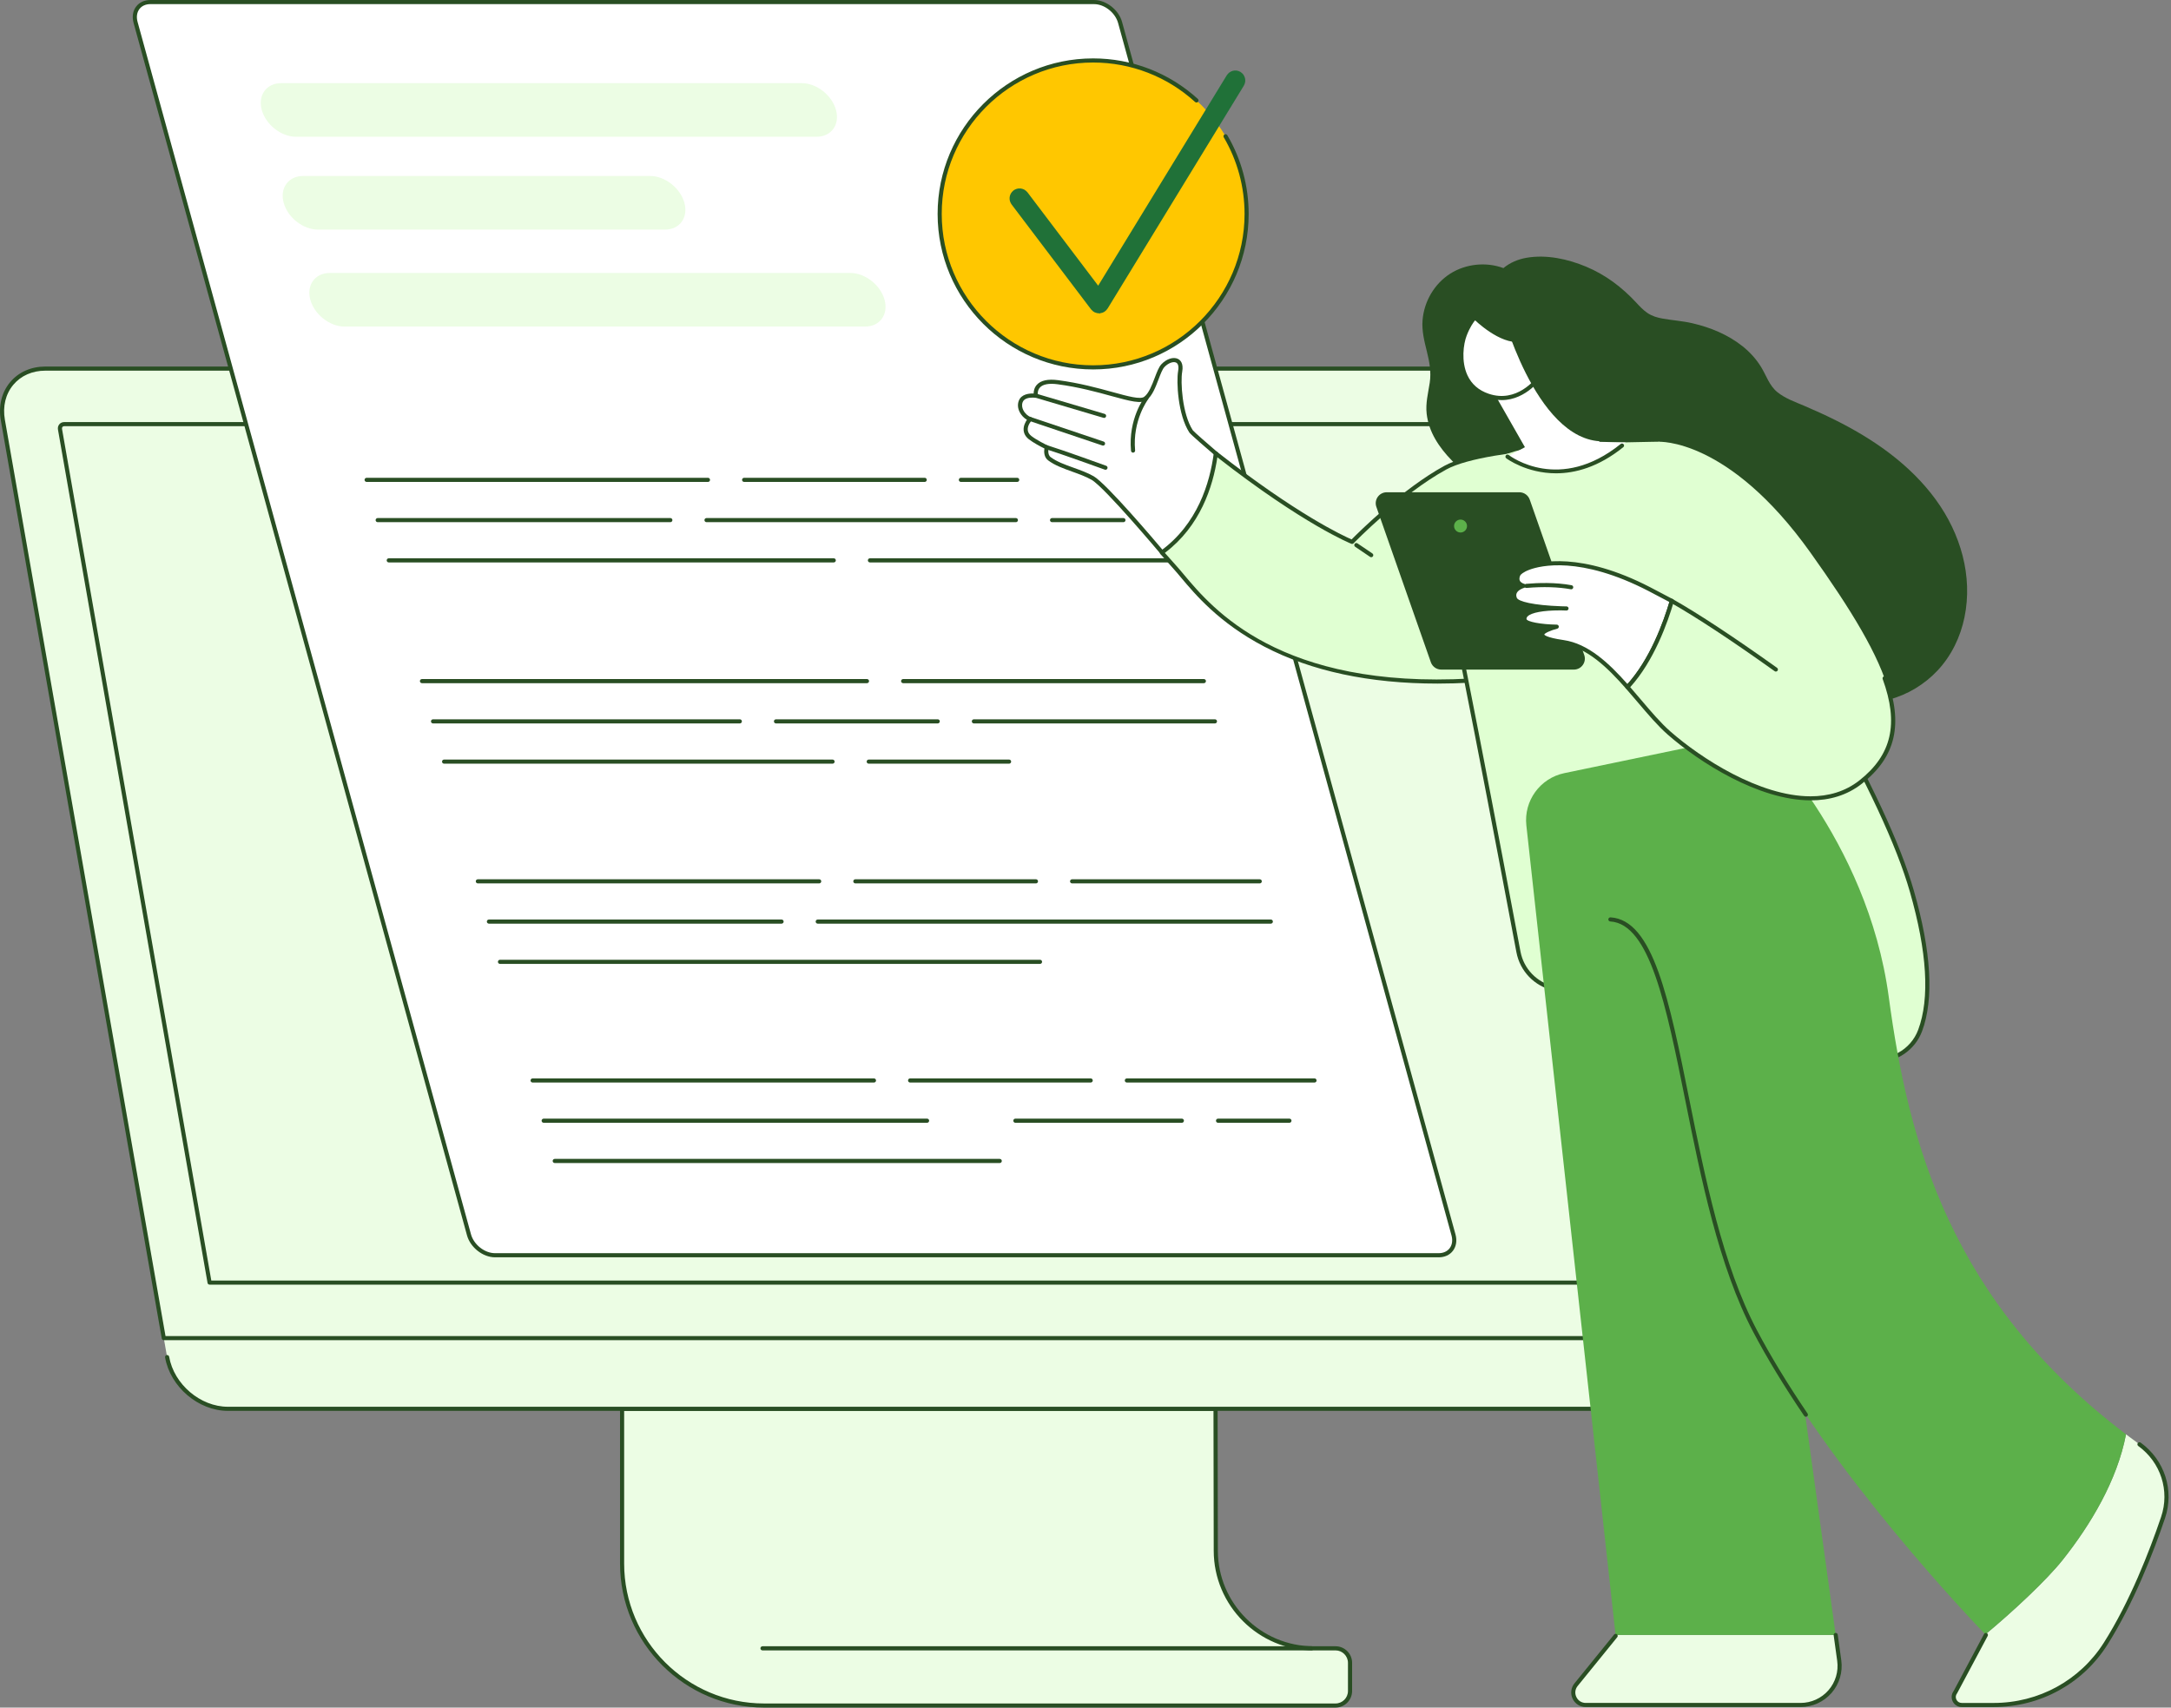
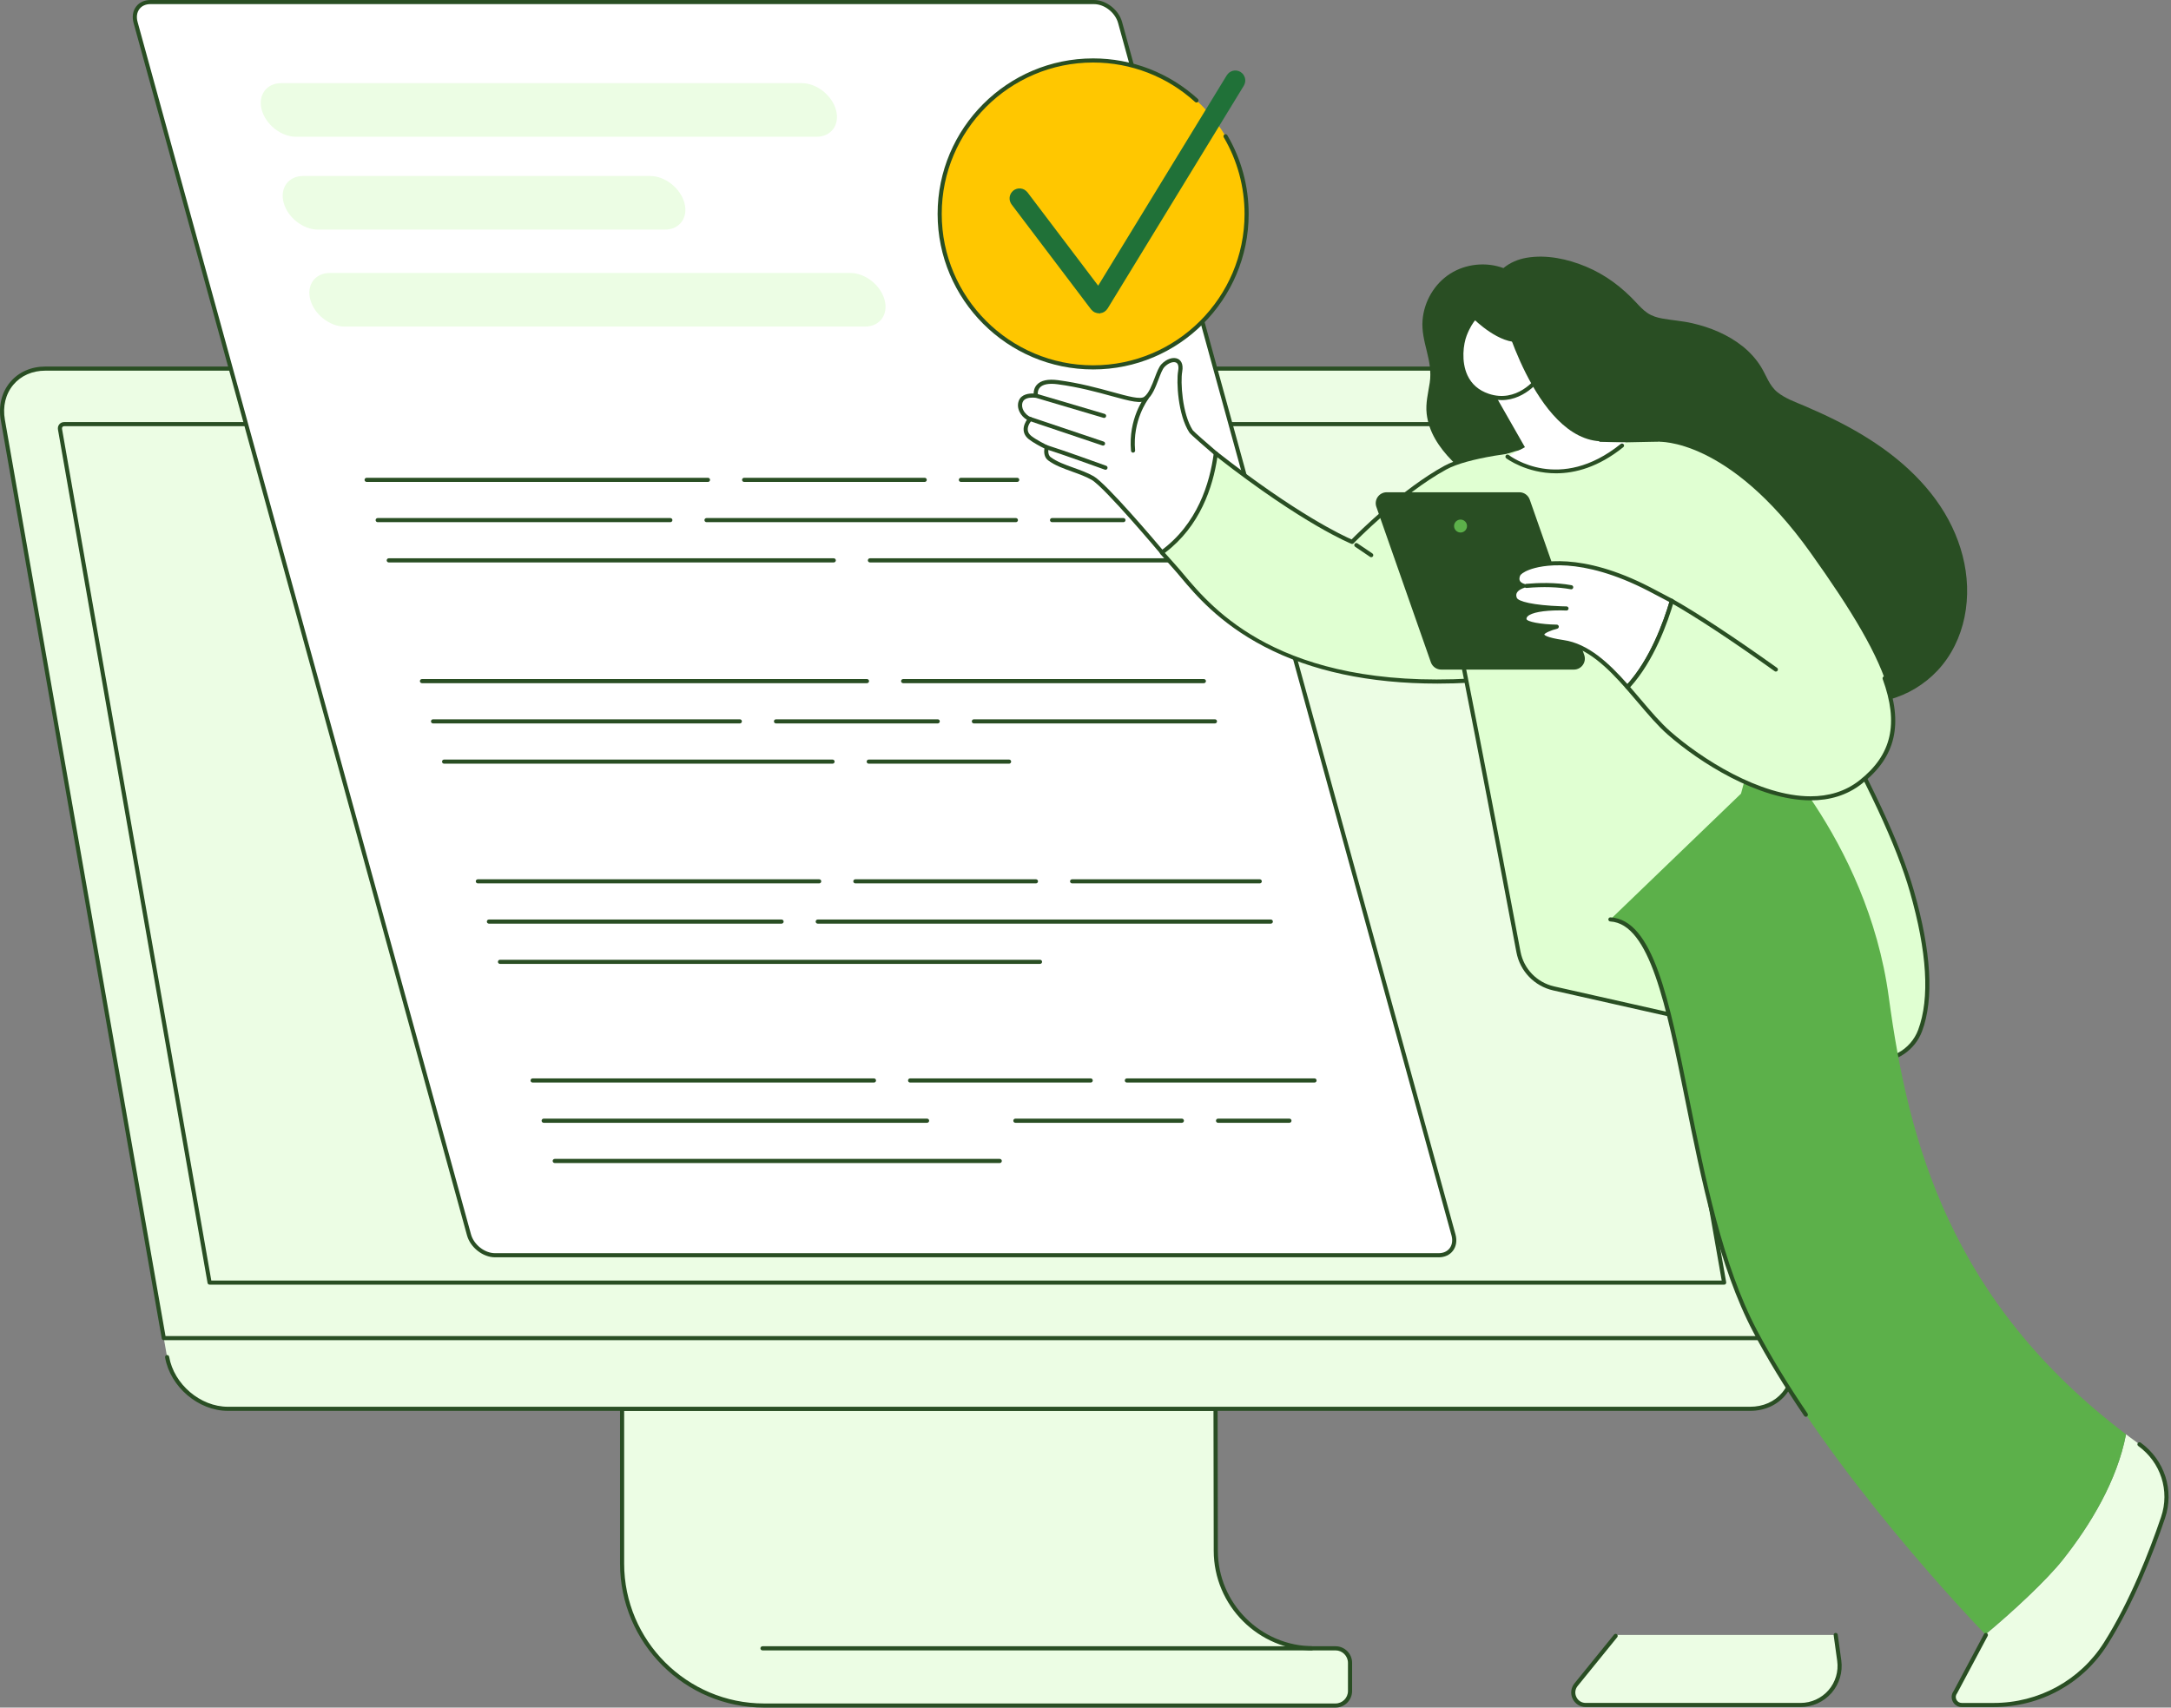
<svg xmlns="http://www.w3.org/2000/svg" width="239" height="188" viewBox="0 0 239 188" fill="none">
  <rect x="0" y="0" width="239" height="188" fill="#808080" stroke="none" />
  <g clip-path="url(#clip0_323_655)">
    <path d="M133.816 155.105L133.843 170.731C133.848 176.667 138.662 181.476 144.598 181.476H147.024C147.906 181.476 148.621 182.191 148.621 183.073V186.177C148.621 187.059 147.906 187.774 147.024 187.774H84.122C75.486 187.774 68.486 180.774 68.486 172.138V155.106H133.817L133.816 155.105Z" fill="#ECFDE4" />
    <path d="M147.023 188H84.121C75.375 188 68.258 180.884 68.258 172.137V155.105C68.258 154.98 68.36 154.878 68.485 154.878H133.817C133.942 154.878 134.043 154.979 134.044 155.104L134.071 170.729C134.076 176.529 138.799 181.247 144.6 181.247H147.025C148.031 181.247 148.85 182.065 148.85 183.071V186.174C148.85 187.18 148.031 187.999 147.025 187.999L147.023 188ZM68.711 155.332V172.137C68.711 180.634 75.624 187.547 84.121 187.547H147.023C147.779 187.547 148.394 186.932 148.394 186.176V183.073C148.394 182.317 147.778 181.702 147.023 181.702H144.598C138.548 181.702 133.622 176.781 133.616 170.731L133.589 155.332H68.71H68.711Z" fill="#294E23" />
    <path d="M194.311 146.054H24.799L17.981 147.042L18.425 149.576C18.96 152.629 21.944 155.105 25.09 155.105H192.66C195.805 155.105 197.922 152.63 197.386 149.576L197.031 147.55L194.31 146.054H194.311Z" fill="#ECFDE4" />
    <path d="M196.991 147.322H18.031L0.314 46.25C-0.234 43.12 1.858 40.581 4.989 40.581H172.613C175.743 40.581 178.726 43.119 179.275 46.25L196.991 147.321V147.322Z" fill="#ECFDE4" />
    <path d="M196.991 147.548H18.03C17.921 147.548 17.826 147.469 17.808 147.361L0.091 46.29C-0.188 44.693 0.178 43.193 1.124 42.067C2.051 40.964 3.423 40.356 4.989 40.356H172.614C175.844 40.356 178.933 42.983 179.499 46.212L197.215 147.283C197.226 147.349 197.209 147.417 197.166 147.468C197.123 147.519 197.059 147.549 196.992 147.549L196.991 147.548ZM18.221 147.095H196.722L179.053 46.29C178.523 43.268 175.635 40.809 172.615 40.809H4.99C3.56 40.809 2.31 41.359 1.471 42.359C0.612 43.381 0.281 44.749 0.538 46.212L18.221 147.096V147.095Z" fill="#294E23" />
    <path d="M189.808 141.435H23.072C22.962 141.435 22.867 141.356 22.849 141.248L6.382 47.301C6.344 47.084 6.398 46.869 6.53 46.712C6.662 46.555 6.855 46.469 7.073 46.469H173.242C173.356 46.469 173.449 46.552 173.466 46.662L190.031 141.171C190.043 141.237 190.025 141.305 189.982 141.356C189.939 141.408 189.875 141.438 189.808 141.438V141.435ZM23.262 140.982H189.538L173.052 46.921H7.072C6.99 46.921 6.921 46.95 6.876 47.003C6.83 47.058 6.812 47.136 6.828 47.222L23.262 140.982Z" fill="#294E23" />
    <path d="M31.376 131.323H178.037L164.937 56.581H18.275L31.376 131.323Z" fill="#ECFDE4" />
    <path d="M192.66 155.332H25.091C21.846 155.332 18.742 152.693 18.174 149.449C18.152 149.325 18.235 149.208 18.358 149.187C18.482 149.166 18.598 149.247 18.62 149.371C19.152 152.408 22.055 154.879 25.091 154.879H192.66C194.098 154.879 195.353 154.326 196.196 153.322C197.059 152.294 197.392 150.919 197.134 149.449C197.113 149.325 197.195 149.208 197.318 149.187C197.444 149.166 197.559 149.247 197.58 149.371C197.862 150.975 197.493 152.482 196.543 153.613C195.612 154.722 194.232 155.332 192.659 155.332H192.66Z" fill="#294E23" />
    <path d="M144.407 181.702H83.941C83.816 181.702 83.714 181.601 83.714 181.475C83.714 181.35 83.816 181.248 83.941 181.248H144.407C144.532 181.248 144.634 181.35 144.634 181.475C144.634 181.601 144.532 181.702 144.407 181.702Z" fill="#294E23" />
    <path d="M158.381 138.199H54.496C53.255 138.199 51.972 137.193 51.631 135.952L14.927 2.474C14.586 1.233 15.315 0.227 16.556 0.227H120.441C121.682 0.227 122.965 1.233 123.306 2.474L160.009 135.951C160.35 137.192 159.621 138.198 158.38 138.198L158.381 138.199Z" fill="white" />
    <path d="M158.381 138.425H54.496C53.162 138.425 51.778 137.342 51.412 136.01L14.709 2.534C14.52 1.849 14.62 1.204 14.99 0.719C15.343 0.256 15.899 0.001 16.556 0.001H120.442C121.777 0.001 123.16 1.084 123.525 2.415L160.228 135.892C160.417 136.577 160.317 137.223 159.948 137.708C159.595 138.171 159.039 138.426 158.381 138.426V138.425ZM16.556 0.453C16.044 0.453 15.615 0.645 15.35 0.993C15.069 1.363 14.996 1.868 15.146 2.413L51.849 135.89C52.164 137.038 53.352 137.971 54.495 137.971H158.38C158.893 137.971 159.321 137.778 159.586 137.43C159.868 137.06 159.941 136.556 159.791 136.009L123.089 2.534C122.773 1.387 121.586 0.454 120.442 0.454H16.556V0.453Z" fill="#294E23" />
    <path d="M111.982 53.058H105.781C105.655 53.058 105.554 52.956 105.554 52.831C105.554 52.706 105.655 52.604 105.781 52.604H111.982C112.107 52.604 112.209 52.706 112.209 52.831C112.209 52.956 112.107 53.058 111.982 53.058Z" fill="#294E23" />
    <path d="M101.799 53.058H81.918C81.793 53.058 81.691 52.956 81.691 52.831C81.691 52.706 81.793 52.604 81.918 52.604H101.799C101.925 52.604 102.026 52.706 102.026 52.831C102.026 52.956 101.925 53.058 101.799 53.058Z" fill="#294E23" />
    <path d="M77.939 53.058H40.36C40.235 53.058 40.133 52.956 40.133 52.831C40.133 52.706 40.235 52.604 40.36 52.604H77.939C78.064 52.604 78.166 52.706 78.166 52.831C78.166 52.956 78.064 53.058 77.939 53.058Z" fill="#294E23" />
    <path d="M123.677 57.49H115.817C115.692 57.49 115.59 57.388 115.59 57.263C115.59 57.138 115.692 57.036 115.817 57.036H123.677C123.803 57.036 123.904 57.138 123.904 57.263C123.904 57.388 123.803 57.49 123.677 57.49Z" fill="#294E23" />
    <path d="M111.837 57.49H77.778C77.653 57.49 77.551 57.388 77.551 57.263C77.551 57.138 77.653 57.036 77.778 57.036H111.837C111.962 57.036 112.064 57.138 112.064 57.263C112.064 57.388 111.962 57.49 111.837 57.49Z" fill="#294E23" />
    <path d="M73.796 57.49H41.578C41.452 57.49 41.351 57.388 41.351 57.263C41.351 57.138 41.452 57.036 41.578 57.036H73.796C73.922 57.036 74.023 57.138 74.023 57.263C74.023 57.388 73.922 57.49 73.796 57.49Z" fill="#294E23" />
    <path d="M128.876 61.921H95.768C95.643 61.921 95.541 61.819 95.541 61.694C95.541 61.568 95.643 61.467 95.768 61.467H128.876C129.001 61.467 129.103 61.568 129.103 61.694C129.103 61.819 129.001 61.921 128.876 61.921Z" fill="#294E23" />
    <path d="M91.787 61.921H42.797C42.672 61.921 42.57 61.819 42.57 61.694C42.57 61.568 42.672 61.467 42.797 61.467H91.787C91.913 61.467 92.014 61.568 92.014 61.694C92.014 61.819 91.913 61.921 91.787 61.921Z" fill="#294E23" />
    <path d="M144.712 119.183H124.053C123.928 119.183 123.826 119.081 123.826 118.956C123.826 118.83 123.928 118.729 124.053 118.729H144.712C144.837 118.729 144.939 118.83 144.939 118.956C144.939 119.081 144.837 119.183 144.712 119.183Z" fill="#294E23" />
    <path d="M120.072 119.183H100.191C100.066 119.183 99.964 119.081 99.964 118.956C99.964 118.83 100.066 118.729 100.191 118.729H120.072C120.197 118.729 120.299 118.83 120.299 118.956C120.299 119.081 120.197 119.183 120.072 119.183Z" fill="#294E23" />
    <path d="M96.212 119.183H58.634C58.508 119.183 58.407 119.081 58.407 118.956C58.407 118.83 58.508 118.729 58.634 118.729H96.212C96.338 118.729 96.439 118.83 96.439 118.956C96.439 119.081 96.338 119.183 96.212 119.183Z" fill="#294E23" />
    <path d="M141.95 123.614H134.09C133.965 123.614 133.863 123.512 133.863 123.386C133.863 123.261 133.965 123.159 134.09 123.159H141.95C142.076 123.159 142.177 123.261 142.177 123.386C142.177 123.512 142.076 123.614 141.95 123.614Z" fill="#294E23" />
    <path d="M130.109 123.614H111.78C111.654 123.614 111.553 123.512 111.553 123.386C111.553 123.261 111.654 123.159 111.78 123.159H130.109C130.235 123.159 130.336 123.261 130.336 123.386C130.336 123.512 130.235 123.614 130.109 123.614Z" fill="#294E23" />
    <path d="M102.06 123.614H59.852C59.726 123.614 59.624 123.512 59.624 123.386C59.624 123.261 59.726 123.159 59.852 123.159H102.06C102.185 123.159 102.287 123.261 102.287 123.386C102.287 123.512 102.185 123.614 102.06 123.614Z" fill="#294E23" />
    <path d="M110.06 128.046H61.069C60.944 128.046 60.842 127.944 60.842 127.818C60.842 127.693 60.944 127.591 61.069 127.591H110.06C110.186 127.591 110.287 127.693 110.287 127.818C110.287 127.944 110.186 128.046 110.06 128.046Z" fill="#294E23" />
    <path d="M138.683 97.259H118.025C117.9 97.259 117.798 97.157 117.798 97.032C117.798 96.906 117.9 96.805 118.025 96.805H138.683C138.809 96.805 138.91 96.906 138.91 97.032C138.91 97.157 138.809 97.259 138.683 97.259Z" fill="#294E23" />
    <path d="M114.044 97.259H94.164C94.038 97.259 93.936 97.157 93.936 97.032C93.936 96.906 94.038 96.805 94.164 96.805H114.044C114.17 96.805 114.271 96.906 114.271 97.032C114.271 97.157 114.17 97.259 114.044 97.259Z" fill="#294E23" />
    <path d="M90.182 97.259H52.604C52.479 97.259 52.377 97.157 52.377 97.032C52.377 96.906 52.479 96.805 52.604 96.805H90.182C90.308 96.805 90.409 96.906 90.409 97.032C90.409 97.157 90.308 97.259 90.182 97.259Z" fill="#294E23" />
    <path d="M139.902 101.691H90.022C89.897 101.691 89.795 101.589 89.795 101.463C89.795 101.338 89.897 101.236 90.022 101.236H139.902C140.027 101.236 140.129 101.338 140.129 101.463C140.129 101.589 140.027 101.691 139.902 101.691Z" fill="#294E23" />
    <path d="M86.042 101.691H53.823C53.697 101.691 53.596 101.589 53.596 101.463C53.596 101.338 53.697 101.236 53.823 101.236H86.042C86.167 101.236 86.269 101.338 86.269 101.463C86.269 101.589 86.167 101.691 86.042 101.691Z" fill="#294E23" />
    <path d="M114.493 106.121H55.042C54.917 106.121 54.815 106.02 54.815 105.894C54.815 105.769 54.917 105.667 55.042 105.667H114.493C114.618 105.667 114.72 105.769 114.72 105.894C114.72 106.02 114.618 106.121 114.493 106.121Z" fill="#294E23" />
    <path d="M132.532 75.215H99.424C99.299 75.215 99.197 75.114 99.197 74.988C99.197 74.863 99.299 74.761 99.424 74.761H132.532C132.657 74.761 132.759 74.863 132.759 74.988C132.759 75.114 132.657 75.215 132.532 75.215Z" fill="#294E23" />
    <path d="M95.444 75.215H46.453C46.327 75.215 46.226 75.114 46.226 74.988C46.226 74.863 46.327 74.761 46.453 74.761H95.444C95.569 74.761 95.671 74.863 95.671 74.988C95.671 75.114 95.569 75.215 95.444 75.215Z" fill="#294E23" />
    <path d="M133.75 79.647H107.212C107.087 79.647 106.985 79.546 106.985 79.42C106.985 79.295 107.087 79.193 107.212 79.193H133.75C133.876 79.193 133.977 79.295 133.977 79.42C133.977 79.546 133.876 79.647 133.75 79.647Z" fill="#294E23" />
    <path d="M103.232 79.647H85.427C85.301 79.647 85.2 79.546 85.2 79.42C85.2 79.295 85.301 79.193 85.427 79.193H103.232C103.358 79.193 103.459 79.295 103.459 79.42C103.459 79.546 103.358 79.647 103.232 79.647Z" fill="#294E23" />
    <path d="M81.446 79.647H47.671C47.546 79.647 47.444 79.546 47.444 79.42C47.444 79.295 47.546 79.193 47.671 79.193H81.446C81.572 79.193 81.673 79.295 81.673 79.42C81.673 79.546 81.572 79.647 81.446 79.647Z" fill="#294E23" />
    <path d="M111.087 84.079H95.637C95.511 84.079 95.41 83.977 95.41 83.852C95.41 83.727 95.511 83.625 95.637 83.625H111.087C111.212 83.625 111.314 83.727 111.314 83.852C111.314 83.977 111.212 84.079 111.087 84.079Z" fill="#294E23" />
    <path d="M91.655 84.079H48.889C48.763 84.079 48.662 83.977 48.662 83.852C48.662 83.727 48.763 83.625 48.889 83.625H91.655C91.78 83.625 91.882 83.727 91.882 83.852C91.882 83.977 91.78 84.079 91.655 84.079Z" fill="#294E23" />
    <path d="M73.205 25.278H34.99C33.367 25.278 31.674 23.951 31.229 22.328C30.783 20.706 31.745 19.377 33.367 19.377H71.583C73.205 19.377 74.898 20.705 75.344 22.328C75.79 23.95 74.827 25.278 73.205 25.278Z" fill="#ECFDE4" />
    <path d="M95.241 35.954H37.924C36.302 35.954 34.609 34.627 34.163 33.004C33.717 31.382 34.68 30.053 36.302 30.053H93.618C95.241 30.053 96.934 31.381 97.379 33.004C97.825 34.626 96.863 35.954 95.241 35.954Z" fill="#ECFDE4" />
    <path d="M89.894 15.055H32.578C30.955 15.055 29.262 13.727 28.817 12.104C28.371 10.482 29.333 9.154 30.955 9.154H88.272C89.894 9.154 91.587 10.481 92.033 12.104C92.479 13.727 91.516 15.055 89.894 15.055Z" fill="#ECFDE4" />
    <path d="M213.132 55.043C210.306 51.157 206.301 48.371 202.042 46.248C200.924 45.691 199.786 45.175 198.639 44.684C197.632 44.255 196.541 43.877 195.678 43.184C194.766 42.45 194.458 41.348 193.863 40.386C193.333 39.531 192.649 38.774 191.865 38.146C190.25 36.85 188.294 36.043 186.287 35.583C185.204 35.336 184.104 35.265 183.014 35.072C182.421 34.966 181.858 34.794 181.356 34.453C180.896 34.141 180.51 33.726 180.134 33.32C178.56 31.623 176.761 30.259 174.615 29.361C172.587 28.512 170.244 28.002 168.051 28.381C167.118 28.542 166.235 28.915 165.507 29.516C163.606 28.812 161.37 29.038 159.657 30.127C157.906 31.24 156.775 33.186 156.606 35.244C156.51 36.407 156.797 37.55 157.074 38.669C157.361 39.824 157.576 40.948 157.395 42.14C157.222 43.274 156.925 44.395 157.058 45.551C157.171 46.536 157.503 47.468 157.995 48.327C159.016 50.108 160.586 51.509 162.183 52.781C162.267 53.355 162.475 53.914 162.77 54.416C163.368 55.43 164.311 56.187 165.294 56.805C167.395 58.123 169.73 59.131 172.091 59.88C174.487 60.64 176.975 61.112 179.483 61.29C181.874 61.46 184.444 61.263 186.581 62.547C188.383 63.629 189.597 65.437 190.805 67.105C191.485 68.044 192.186 68.963 192.969 69.82C193.833 70.766 194.769 71.644 195.732 72.488C197.513 74.049 199.391 75.591 201.588 76.524C203.625 77.388 205.833 77.582 207.978 77.017C210.007 76.483 211.882 75.338 213.313 73.808C214.827 72.19 215.818 70.131 216.264 67.968C217.202 63.413 215.829 58.754 213.132 55.045V55.043Z" fill="#294E23" />
    <path d="M133.92 49.989C133.92 49.989 131.27 47.723 131.124 47.499C129.875 45.581 129.73 41.943 129.92 40.897C130.21 39.302 128.826 39.392 128.017 40.262C127.423 40.901 127.065 43.117 126.113 43.856C125.162 44.596 121.57 42.761 116.455 42.081C113.623 41.704 114.039 43.573 114.039 43.573C114.039 43.573 112.685 43.356 112.367 44.203C112.05 45.048 112.792 45.938 113.409 46.131C113.409 46.131 112.292 47.31 113.412 48.188C113.952 48.61 115.053 49.173 115.234 49.241C115.234 49.241 114.99 50.103 115.527 50.507C116.784 51.452 118.805 51.783 120.285 52.629C121.765 53.474 127.968 60.865 127.968 60.865C127.968 60.865 134.97 58.395 133.921 49.989L133.92 49.989Z" fill="white" />
    <path d="M127.967 61.093C127.901 61.093 127.838 61.064 127.794 61.012C127.732 60.938 121.6 53.643 120.172 52.827C119.532 52.461 118.77 52.188 118.032 51.923C117.091 51.585 116.117 51.236 115.391 50.689C114.906 50.324 114.927 49.692 114.976 49.374C114.587 49.187 113.743 48.736 113.271 48.367C112.914 48.088 112.719 47.749 112.69 47.362C112.655 46.895 112.879 46.472 113.053 46.219C112.723 46.029 112.417 45.705 112.24 45.343C112.04 44.932 112.01 44.511 112.156 44.123C112.437 43.373 113.328 43.307 113.792 43.324C113.793 43.063 113.856 42.678 114.152 42.354C114.589 41.877 115.375 41.708 116.486 41.856C118.852 42.17 120.87 42.724 122.494 43.17C124.201 43.639 125.551 44.008 125.975 43.679C126.478 43.288 126.82 42.388 127.122 41.594C127.363 40.958 127.573 40.409 127.852 40.108C128.407 39.511 129.176 39.262 129.682 39.515C129.928 39.638 130.317 39.987 130.144 40.937C129.953 41.99 130.127 45.549 131.315 47.375C131.448 47.552 133.075 48.967 134.068 49.817C134.112 49.854 134.139 49.905 134.146 49.961C135.205 58.45 128.115 61.054 128.043 61.078C128.019 61.087 127.993 61.091 127.968 61.091L127.967 61.093ZM113.66 43.775C113.292 43.775 112.74 43.851 112.579 44.283C112.453 44.621 112.546 44.938 112.647 45.145C112.82 45.5 113.161 45.818 113.476 45.915C113.551 45.939 113.607 45.998 113.628 46.074C113.647 46.15 113.628 46.23 113.573 46.287C113.569 46.292 113.102 46.797 113.142 47.33C113.161 47.588 113.295 47.809 113.551 48.01C114.075 48.421 115.16 48.971 115.313 49.029C115.423 49.07 115.483 49.189 115.451 49.302C115.449 49.308 115.258 50.021 115.663 50.326C116.335 50.832 117.233 51.153 118.185 51.495C118.941 51.767 119.723 52.047 120.397 52.432C121.806 53.238 127.191 59.592 128.037 60.596C129.043 60.19 134.594 57.591 133.706 50.103C133.011 49.509 131.082 47.849 130.935 47.623C129.663 45.669 129.492 41.994 129.697 40.856C129.749 40.573 129.789 40.076 129.478 39.921C129.16 39.761 128.591 39.979 128.183 40.416C127.964 40.651 127.76 41.187 127.544 41.755C127.221 42.604 126.855 43.567 126.253 44.035C125.649 44.506 124.416 44.167 122.372 43.607C120.764 43.165 118.76 42.615 116.425 42.305C115.484 42.18 114.812 42.302 114.485 42.66C114.153 43.021 114.259 43.517 114.26 43.523C114.276 43.595 114.255 43.672 114.203 43.727C114.152 43.781 114.077 43.808 114.003 43.796C113.999 43.796 113.856 43.774 113.66 43.774V43.775Z" fill="#294E23" />
    <path d="M121.701 51.719C121.676 51.719 121.65 51.715 121.624 51.706C121.576 51.689 116.736 49.939 115.166 49.458C115.047 49.421 114.979 49.295 115.016 49.176C115.053 49.057 115.18 48.988 115.299 49.026C116.879 49.509 121.729 51.262 121.777 51.281C121.895 51.323 121.956 51.453 121.913 51.571C121.879 51.663 121.793 51.721 121.7 51.721L121.701 51.719Z" fill="#294E23" />
    <path d="M121.431 49.059C121.407 49.059 121.382 49.055 121.359 49.047L113.336 46.348C113.218 46.308 113.155 46.179 113.194 46.06C113.234 45.942 113.361 45.878 113.481 45.917L121.504 48.617C121.622 48.657 121.685 48.785 121.646 48.905C121.615 48.999 121.526 49.059 121.432 49.059H121.431Z" fill="#294E23" />
    <path d="M121.547 46.012C121.526 46.012 121.504 46.009 121.482 46.002L113.985 43.783C113.865 43.748 113.797 43.622 113.832 43.502C113.868 43.382 113.993 43.313 114.113 43.349L121.611 45.568C121.731 45.604 121.799 45.729 121.764 45.849C121.735 45.948 121.645 46.012 121.546 46.012H121.547Z" fill="#294E23" />
    <path d="M124.736 49.836C124.62 49.836 124.521 49.747 124.511 49.63C124.186 46.136 125.962 43.78 126.037 43.682C126.113 43.582 126.256 43.564 126.355 43.641C126.454 43.717 126.473 43.86 126.397 43.958C126.379 43.981 124.654 46.278 124.962 49.588C124.973 49.712 124.882 49.823 124.757 49.834C124.75 49.834 124.743 49.834 124.736 49.834V49.836Z" fill="#294E23" />
    <path d="M133.846 49.922C143.628 57.602 148.85 59.658 148.85 59.658C148.85 59.658 154.089 54.231 159.12 51.484C164.151 48.737 182.581 48.64 182.581 48.64C182.581 48.64 185.065 73.623 161.946 74.926C138.828 76.228 131.904 65.259 129.399 62.518C128.972 62.051 128.462 61.474 127.902 60.834C132.041 57.835 133.415 53.213 133.846 49.921V49.922Z" fill="#E0FFD2" />
    <path d="M158.253 75.26C150.758 75.26 144.347 73.89 139.158 71.175C134.193 68.577 131.55 65.419 129.971 63.533C129.687 63.194 129.443 62.902 129.232 62.672C128.853 62.257 128.39 61.736 127.732 60.984C127.69 60.936 127.671 60.873 127.678 60.809C127.685 60.746 127.719 60.689 127.77 60.651C131.829 57.71 133.193 53.176 133.622 49.892C133.632 49.811 133.686 49.742 133.761 49.711C133.836 49.68 133.922 49.693 133.985 49.743C142.77 56.64 147.91 59.006 148.795 59.389C149.576 58.599 154.406 53.8 159.011 51.285C164.035 48.542 181.824 48.417 182.579 48.414H182.58C182.696 48.414 182.794 48.502 182.806 48.618C182.817 48.736 183.902 60.506 177.239 68.294C173.662 72.475 168.521 74.783 161.958 75.153C160.695 75.224 159.459 75.26 158.252 75.26H158.253ZM128.235 60.871C128.806 61.521 129.221 61.988 129.566 62.366C129.783 62.603 130.03 62.899 130.317 63.242C133.484 67.026 140.9 75.885 161.933 74.701C168.367 74.338 173.401 72.083 176.895 67.999C182.951 60.92 182.482 50.464 182.371 48.87C180.314 48.892 163.864 49.153 159.229 51.685C154.285 54.384 149.066 59.762 149.013 59.816C148.949 59.882 148.852 59.903 148.767 59.869C148.714 59.849 143.515 57.759 134.015 50.343C133.526 53.622 132.113 57.951 128.235 60.871Z" fill="#294E23" />
    <path d="M150.955 61.349C150.911 61.349 150.867 61.336 150.829 61.309L149.187 60.198C149.084 60.128 149.057 59.987 149.127 59.883C149.197 59.78 149.337 59.752 149.441 59.823L151.083 60.934C151.187 61.004 151.213 61.145 151.143 61.249C151.099 61.313 151.028 61.349 150.955 61.349Z" fill="#294E23" />
    <path d="M172.532 48.853C184.195 48.567 182.713 48.64 182.713 48.64C182.713 48.64 205.801 81.366 210.604 98.118C212.876 106.041 212.532 110.718 211.515 113.453C210.639 115.809 208.154 117.152 205.703 116.599L171.178 108.821C169.197 108.375 167.671 106.795 167.295 104.8C165.393 94.695 159.68 64.528 158.561 60.834C157.214 56.388 160.868 49.14 172.532 48.853Z" fill="#E0FFD2" />
    <path d="M206.667 116.948C206.286 116.948 205.903 116.907 205.52 116.821L170.995 109.043C168.924 108.577 167.332 106.928 166.94 104.843C165.176 95.472 159.334 64.609 158.211 60.901C158.175 60.781 158.243 60.654 158.362 60.618C158.482 60.581 158.608 60.65 158.644 60.769C159.773 64.499 165.62 95.383 167.385 104.759C167.743 106.666 169.2 108.174 171.094 108.601L205.62 116.379C207.953 116.905 210.338 115.614 211.17 113.375C212.459 109.91 212.15 104.798 210.254 98.181C208.802 93.117 205.52 86.069 200.501 77.235C200.439 77.126 200.477 76.987 200.586 76.926C200.695 76.864 200.833 76.902 200.895 77.011C205.933 85.877 209.229 92.957 210.691 98.056C212.615 104.767 212.92 109.975 211.597 113.532C210.822 115.614 208.819 116.947 206.668 116.947L206.667 116.948Z" fill="#294E23" />
    <path d="M202.478 182.825C202.836 185.41 200.828 187.714 198.218 187.714H174.572C173.416 187.714 172.777 186.374 173.505 185.477L177.864 180.108L177.853 180.004H202.087L202.478 182.824V182.825Z" fill="#ECFDE4" />
-     <path d="M172.218 85.118L193.448 80.704L195.261 87.299L190.749 98.167L202.087 180.004H177.853L168.033 90.88C167.734 88.168 169.546 85.673 172.218 85.118Z" fill="#5CB04A" />
    <path d="M198.218 187.94H174.572C173.949 187.94 173.396 187.591 173.128 187.028C172.86 186.466 172.938 185.816 173.33 185.333L177.688 179.964C177.766 179.867 177.91 179.852 178.007 179.931C178.104 180.011 178.119 180.153 178.039 180.25L173.682 185.619C173.396 185.97 173.342 186.425 173.537 186.834C173.732 187.243 174.118 187.487 174.572 187.487H198.218C199.396 187.487 200.516 186.978 201.291 186.089C202.064 185.201 202.416 184.022 202.253 182.856L201.863 180.036C201.846 179.912 201.932 179.798 202.056 179.78C202.178 179.763 202.295 179.849 202.312 179.974L202.702 182.794C202.882 184.09 202.492 185.4 201.632 186.387C200.772 187.374 199.528 187.94 198.218 187.94Z" fill="#294E23" />
    <path d="M227.079 171.735C230.129 167.889 233.071 163.012 234.047 157.916C234.532 158.284 235.023 158.651 235.527 159.015C238.064 160.852 239.13 164.118 238.123 167.084C236.79 171.011 234.649 176.466 231.808 180.96C229.138 185.181 224.467 187.716 219.471 187.716H215.961C215.232 187.716 214.819 186.878 215.263 186.3L218.619 180.006C218.619 180.006 218.598 179.984 218.562 179.946C221.547 177.477 225.317 173.957 227.08 171.736L227.079 171.735Z" fill="#ECFDE4" />
    <path d="M191.664 87.376L193.449 80.704C193.449 80.704 205.559 92.195 207.928 109.757C210.099 125.849 214.721 143.247 234.049 157.916C233.073 163.013 230.131 167.889 227.081 171.734C225.319 173.957 221.547 177.476 218.562 179.945C217.491 178.838 201.406 162.094 193.212 146.547C184.733 130.46 185.45 101.712 177.285 101.224L191.664 87.376Z" fill="#5CB04A" />
    <path d="M198.804 155.982C198.731 155.982 198.66 155.947 198.616 155.882C196.407 152.623 194.521 149.519 193.011 146.653C189.212 139.444 187.254 129.712 185.526 121.126C183.429 110.708 181.619 101.71 177.271 101.45C177.146 101.443 177.051 101.335 177.058 101.211C177.066 101.086 177.176 100.99 177.298 100.998C181.994 101.279 183.748 109.998 185.969 121.036C187.691 129.593 189.643 139.291 193.411 146.442C194.914 149.293 196.791 152.384 198.991 155.628C199.061 155.732 199.034 155.873 198.93 155.944C198.891 155.97 198.847 155.983 198.803 155.983L198.804 155.982Z" fill="#294E23" />
    <path d="M219.471 187.941H215.962C215.537 187.941 215.157 187.704 214.969 187.323C214.784 186.948 214.824 186.51 215.072 186.176L218.42 179.898C218.479 179.788 218.615 179.746 218.727 179.804C218.837 179.864 218.879 180 218.821 180.111L215.464 186.406C215.458 186.417 215.452 186.427 215.444 186.437C215.289 186.639 215.263 186.896 215.376 187.124C215.489 187.352 215.708 187.489 215.963 187.489H219.472C224.443 187.489 228.983 185.002 231.617 180.839C234.471 176.328 236.614 170.829 237.909 167.011C238.886 164.133 237.875 160.994 235.395 159.198C235.294 159.124 235.271 158.983 235.345 158.882C235.418 158.78 235.56 158.757 235.662 158.83C238.304 160.743 239.38 164.088 238.34 167.156C237.036 170.997 234.879 176.531 232.001 181.08C229.284 185.376 224.6 187.941 219.473 187.941H219.471Z" fill="#294E23" />
    <path d="M163.731 41.975L167.875 49.235L165.956 50.274C165.956 50.274 171.845 54.812 178.965 48.718L176.092 48.639L169.585 39.694L163.732 41.975H163.731Z" fill="white" />
    <path d="M171.3 52.11C168.027 52.11 165.853 50.481 165.818 50.455C165.719 50.379 165.701 50.236 165.777 50.137C165.853 50.038 165.995 50.02 166.095 50.096C166.321 50.27 171.709 54.284 178.42 48.878C178.518 48.799 178.661 48.814 178.739 48.912C178.817 49.009 178.803 49.152 178.705 49.23C175.966 51.437 173.406 52.11 171.301 52.11H171.3Z" fill="#294E23" />
    <path d="M169.627 41.322C169.627 41.322 167.393 44.781 163.807 43.565C160.222 42.348 160.711 38.25 161.254 36.857C161.795 35.464 162.381 34.944 162.381 34.944C162.381 34.944 166.031 38.586 168.299 37.066C168.428 36.98 169.627 41.323 169.627 41.323V41.322Z" fill="white" />
-     <path d="M165.311 44.048C164.818 44.048 164.292 43.968 163.734 43.779C162.521 43.367 161.648 42.607 161.14 41.518C160.362 39.851 160.655 37.769 161.042 36.775C161.596 35.347 162.204 34.797 162.229 34.775C162.318 34.696 162.454 34.699 162.539 34.784C162.574 34.819 166.083 38.277 168.172 36.878C168.233 36.838 168.316 36.828 168.385 36.853C168.512 36.9 168.656 36.954 169.846 41.263C169.863 41.326 169.853 41.392 169.818 41.446C169.798 41.477 168.098 44.05 165.311 44.05V44.048ZM162.39 35.266C162.193 35.502 161.819 36.026 161.465 36.938C161.107 37.859 160.835 39.787 161.552 41.326C162.006 42.298 162.789 42.979 163.881 43.35C166.958 44.395 169.021 41.781 169.381 41.28C168.939 39.681 168.427 37.942 168.214 37.38C166.09 38.509 163.135 35.959 162.391 35.267L162.39 35.266Z" fill="#294E23" />
+     <path d="M165.311 44.048C164.818 44.048 164.292 43.968 163.734 43.779C162.521 43.367 161.648 42.607 161.14 41.518C160.362 39.851 160.655 37.769 161.042 36.775C161.596 35.347 162.204 34.797 162.229 34.775C162.318 34.696 162.454 34.699 162.539 34.784C162.574 34.819 166.083 38.277 168.172 36.878C168.233 36.838 168.316 36.828 168.385 36.853C169.863 41.326 169.853 41.392 169.818 41.446C169.798 41.477 168.098 44.05 165.311 44.05V44.048ZM162.39 35.266C162.193 35.502 161.819 36.026 161.465 36.938C161.107 37.859 160.835 39.787 161.552 41.326C162.006 42.298 162.789 42.979 163.881 43.35C166.958 44.395 169.021 41.781 169.381 41.28C168.939 39.681 168.427 37.942 168.214 37.38C166.09 38.509 163.135 35.959 162.391 35.267L162.39 35.266Z" fill="#294E23" />
    <path d="M165.553 34.943C165.553 34.943 169.847 50.52 177.96 48.391L173.099 37.542L165.552 34.944L165.553 34.943Z" fill="#294E23" />
    <path d="M158.66 73.719H173.264C174.097 73.719 174.68 72.897 174.404 72.111L168.405 55.006C168.235 54.522 167.778 54.197 167.264 54.197H152.66C151.828 54.197 151.244 55.019 151.52 55.805L157.519 72.91C157.689 73.394 158.146 73.719 158.66 73.719Z" fill="#294E23" />
    <path d="M160.284 57.411C160.005 57.689 160.005 58.14 160.284 58.419C160.562 58.697 161.013 58.697 161.291 58.419C161.57 58.14 161.57 57.689 161.291 57.411C161.013 57.133 160.562 57.133 160.284 57.411Z" fill="#5CB04A" />
    <path d="M167.739 64.494C167.739 64.494 166.735 64.276 167.135 63.288C167.494 62.399 172.677 60.26 181.58 64.865C182.488 65.335 183.307 65.767 184.045 66.164C183.382 68.438 181.846 72.782 179.158 75.65C177.069 73.276 174.793 71.085 172.097 70.693C167.333 70.002 171.374 68.996 171.374 68.996C171.374 68.996 167.817 68.957 167.817 68.139C167.817 67.051 170.692 66.964 171.912 66.976C172.244 66.988 172.45 66.99 172.45 66.99C172.45 66.99 172.24 66.979 171.912 66.976C170.559 66.93 167.095 66.732 166.768 65.898C166.36 64.859 167.738 64.495 167.738 64.495L167.739 64.494Z" fill="white" />
    <path d="M179.161 75.877H179.158C179.095 75.876 179.034 75.848 178.992 75.8C176.96 73.492 174.715 71.301 172.068 70.917C169.88 70.6 169.568 70.216 169.552 69.883C169.537 69.593 169.828 69.356 170.193 69.172C168.992 69.078 167.593 68.823 167.593 68.138C167.593 67.91 167.682 67.706 167.86 67.53C168.12 67.273 168.567 67.099 169.088 66.98C167.804 66.8 166.762 66.493 166.56 65.979C166.432 65.652 166.438 65.347 166.579 65.071C166.717 64.796 166.969 64.604 167.196 64.478C167.093 64.398 166.994 64.294 166.923 64.159C166.779 63.887 166.781 63.566 166.928 63.203C167.057 62.883 167.535 62.551 168.24 62.29C169.451 61.841 174.001 60.687 181.687 64.664C182.557 65.113 183.387 65.55 184.156 65.963C184.251 66.014 184.297 66.124 184.266 66.226C183.585 68.562 182.037 72.912 179.328 75.804C179.285 75.85 179.225 75.876 179.162 75.876L179.161 75.877ZM171.709 67.201C169.908 67.201 168.594 67.443 168.179 67.854C168.089 67.943 168.047 68.034 168.047 68.139C168.047 68.444 169.667 68.751 171.38 68.77C171.494 68.771 171.59 68.857 171.603 68.97C171.617 69.083 171.544 69.189 171.433 69.217C170.732 69.392 170.039 69.707 170.005 69.865C170.009 69.87 170.132 70.18 172.133 70.47C174.852 70.865 177.12 73.01 179.165 75.313C181.641 72.563 183.099 68.561 183.779 66.278C183.058 65.891 182.284 65.485 181.479 65.068C173.957 61.176 169.564 62.285 168.397 62.716C167.669 62.986 167.392 63.265 167.348 63.374C167.255 63.607 167.245 63.799 167.323 63.947C167.453 64.194 167.788 64.273 167.791 64.275C167.893 64.298 167.966 64.388 167.968 64.492C167.97 64.597 167.901 64.689 167.799 64.715C167.628 64.761 167.147 64.953 166.982 65.278C166.902 65.436 166.902 65.612 166.982 65.816C167.134 66.203 168.721 66.641 171.924 66.75C172.253 66.753 172.465 66.764 172.465 66.764C172.588 66.77 172.684 66.874 172.68 66.997C172.676 67.119 172.576 67.217 172.454 67.217H172.451C172.451 67.217 172.242 67.215 171.907 67.202C171.841 67.202 171.775 67.202 171.709 67.202V67.201Z" fill="#294E23" />
    <path d="M172.969 64.88C172.956 64.88 172.942 64.879 172.928 64.876C171.561 64.624 169.875 64.572 168.052 64.73C167.923 64.742 167.817 64.647 167.806 64.523C167.795 64.399 167.887 64.289 168.013 64.278C169.312 64.165 171.233 64.102 173.011 64.431C173.134 64.453 173.215 64.571 173.192 64.695C173.172 64.803 173.077 64.88 172.969 64.88Z" fill="#294E23" />
    <path d="M190.774 70.339L177.959 50.495L182.58 48.64C182.58 48.64 190.264 48.158 199.309 60.84C208.355 73.522 211.518 80.831 204.837 86.097C198.158 91.363 187.173 83.715 183.742 80.704C182.254 79.398 180.762 77.471 179.159 75.65C181.847 72.782 183.383 68.438 184.046 66.164C190.219 69.479 190.774 70.339 190.774 70.339Z" fill="#E0FFD2" />
    <path d="M199.34 88.116C193.578 88.116 187.006 83.87 183.593 80.874C182.504 79.919 181.431 78.655 180.295 77.317C179.871 76.818 179.432 76.301 178.99 75.799C178.913 75.712 178.915 75.58 178.996 75.495C181.64 72.672 183.159 68.397 183.83 66.1C183.865 65.98 183.99 65.911 184.112 65.946C184.232 65.981 184.301 66.107 184.266 66.228C183.596 68.522 182.089 72.763 179.466 75.654C179.865 76.11 180.259 76.575 180.641 77.025C181.766 78.349 182.829 79.6 183.893 80.534C187.248 83.479 193.71 87.671 199.319 87.671C201.271 87.671 203.119 87.163 204.698 85.919C208.26 83.112 209.05 79.669 207.259 74.757C207.216 74.639 207.277 74.51 207.395 74.467C207.513 74.424 207.643 74.484 207.686 74.602C209.553 79.728 208.718 83.327 204.979 86.276C203.319 87.585 201.38 88.117 199.341 88.117L199.34 88.116Z" fill="#294E23" />
    <path d="M195.5 73.938C195.454 73.938 195.408 73.924 195.368 73.895L195.276 73.83C190.592 70.489 186.776 67.976 183.935 66.361C183.826 66.299 183.788 66.161 183.85 66.052C183.911 65.943 184.049 65.905 184.159 65.966C187.014 67.59 190.843 70.111 195.54 73.46L195.632 73.526C195.734 73.599 195.758 73.74 195.686 73.842C195.641 73.905 195.572 73.938 195.501 73.938H195.5Z" fill="#294E23" />
    <path d="M132.288 35.497C138.886 28.899 138.886 18.202 132.288 11.604C125.69 5.006 114.993 5.006 108.395 11.604C101.797 18.202 101.797 28.899 108.395 35.497C114.993 42.095 125.69 42.095 132.288 35.497Z" fill="#FFC700" />
    <path d="M120.342 40.673C110.9 40.673 103.22 32.992 103.22 23.551C103.22 14.11 110.9 6.43 120.342 6.43C124.617 6.43 128.711 8.014 131.869 10.892C131.962 10.976 131.968 11.12 131.884 11.212C131.799 11.305 131.656 11.312 131.563 11.226C128.489 8.426 124.503 6.883 120.342 6.883C111.15 6.883 103.673 14.361 103.673 23.551C103.673 32.742 111.151 40.22 120.342 40.22C129.532 40.22 137.01 32.742 137.01 23.551C137.01 20.58 136.219 17.664 134.721 15.117C134.657 15.009 134.694 14.87 134.801 14.807C134.909 14.743 135.048 14.78 135.111 14.887C136.649 17.503 137.462 20.499 137.462 23.551C137.462 32.992 129.782 40.673 120.341 40.673H120.342Z" fill="#294E23" />
    <path d="M120.992 33.627C120.921 33.627 120.854 33.594 120.811 33.538L112.057 21.979C111.981 21.879 112.001 21.737 112.101 21.661C112.201 21.585 112.343 21.605 112.419 21.705L120.972 33L135.8 8.74C135.865 8.634 136.004 8.6 136.111 8.665C136.218 8.731 136.252 8.87 136.186 8.977L121.186 33.519C121.147 33.583 121.079 33.624 121.004 33.627C121 33.627 120.997 33.627 120.993 33.627H120.992Z" fill="#294E23" stroke="#207138" stroke-width="1.746" stroke-miterlimit="10" />
  </g>
  <defs>
    <clipPath id="clip0_323_655">
      <rect width="238.73" height="188" fill="white" />
    </clipPath>
  </defs>
</svg>